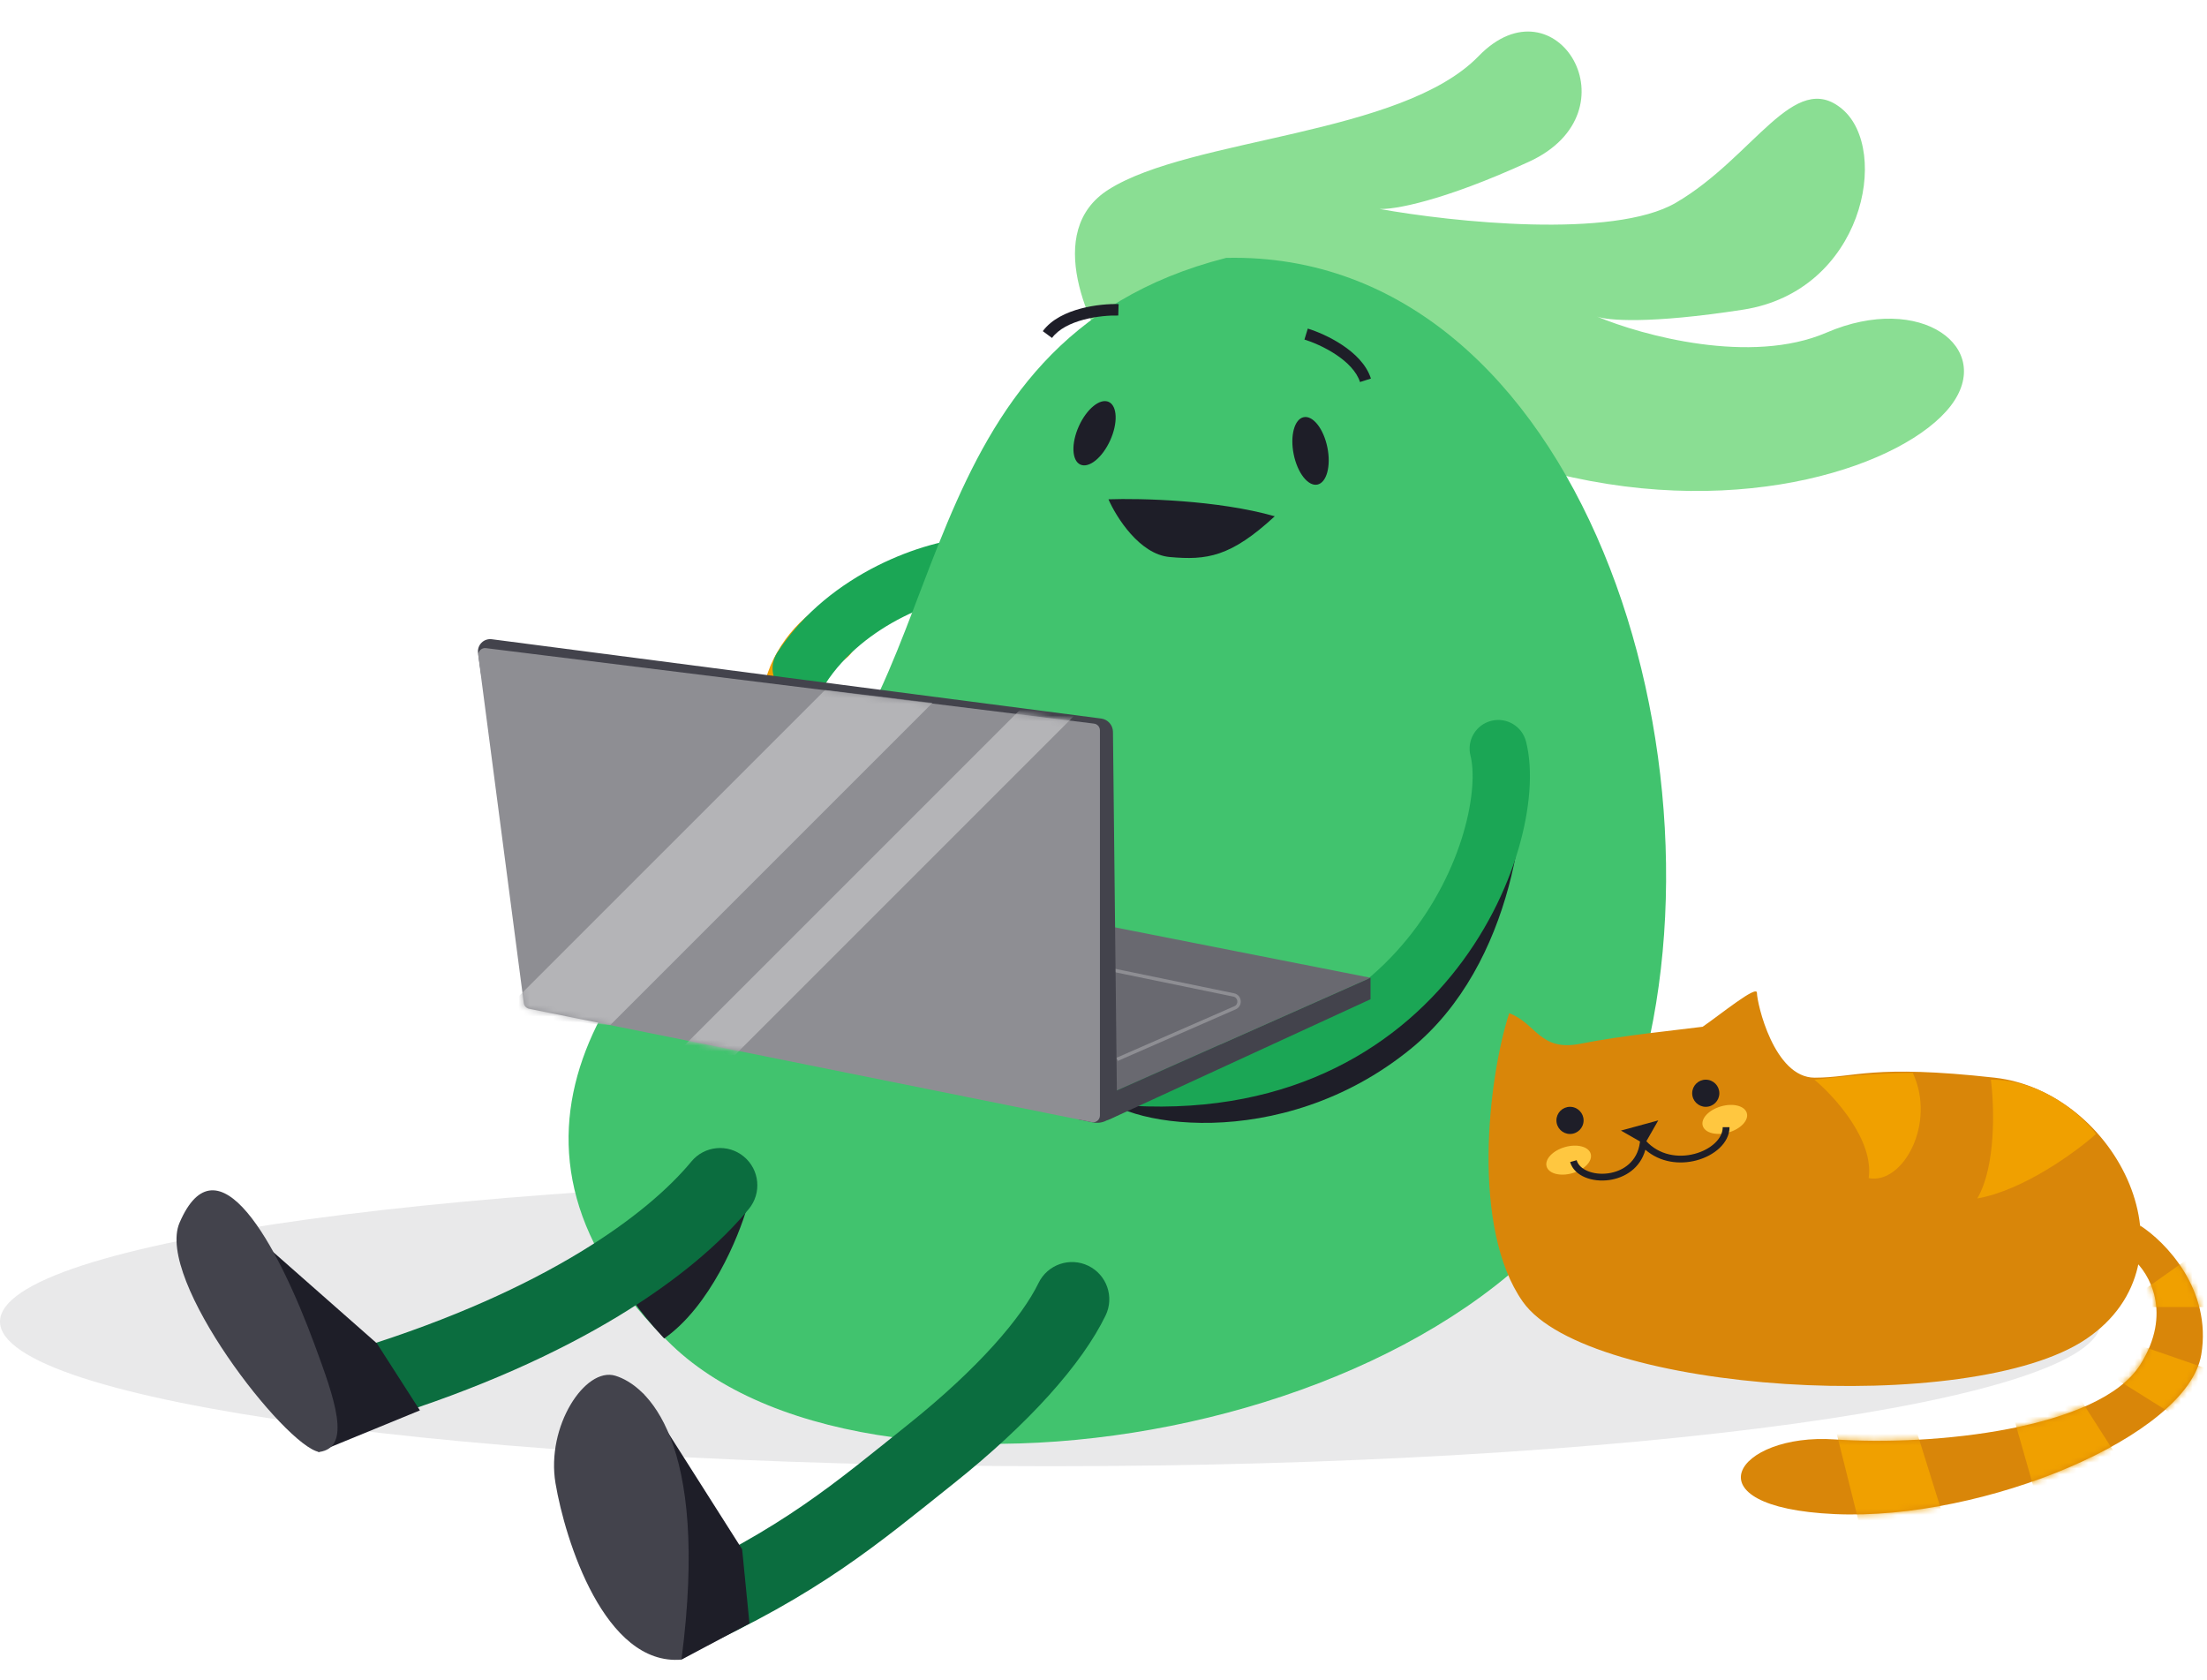
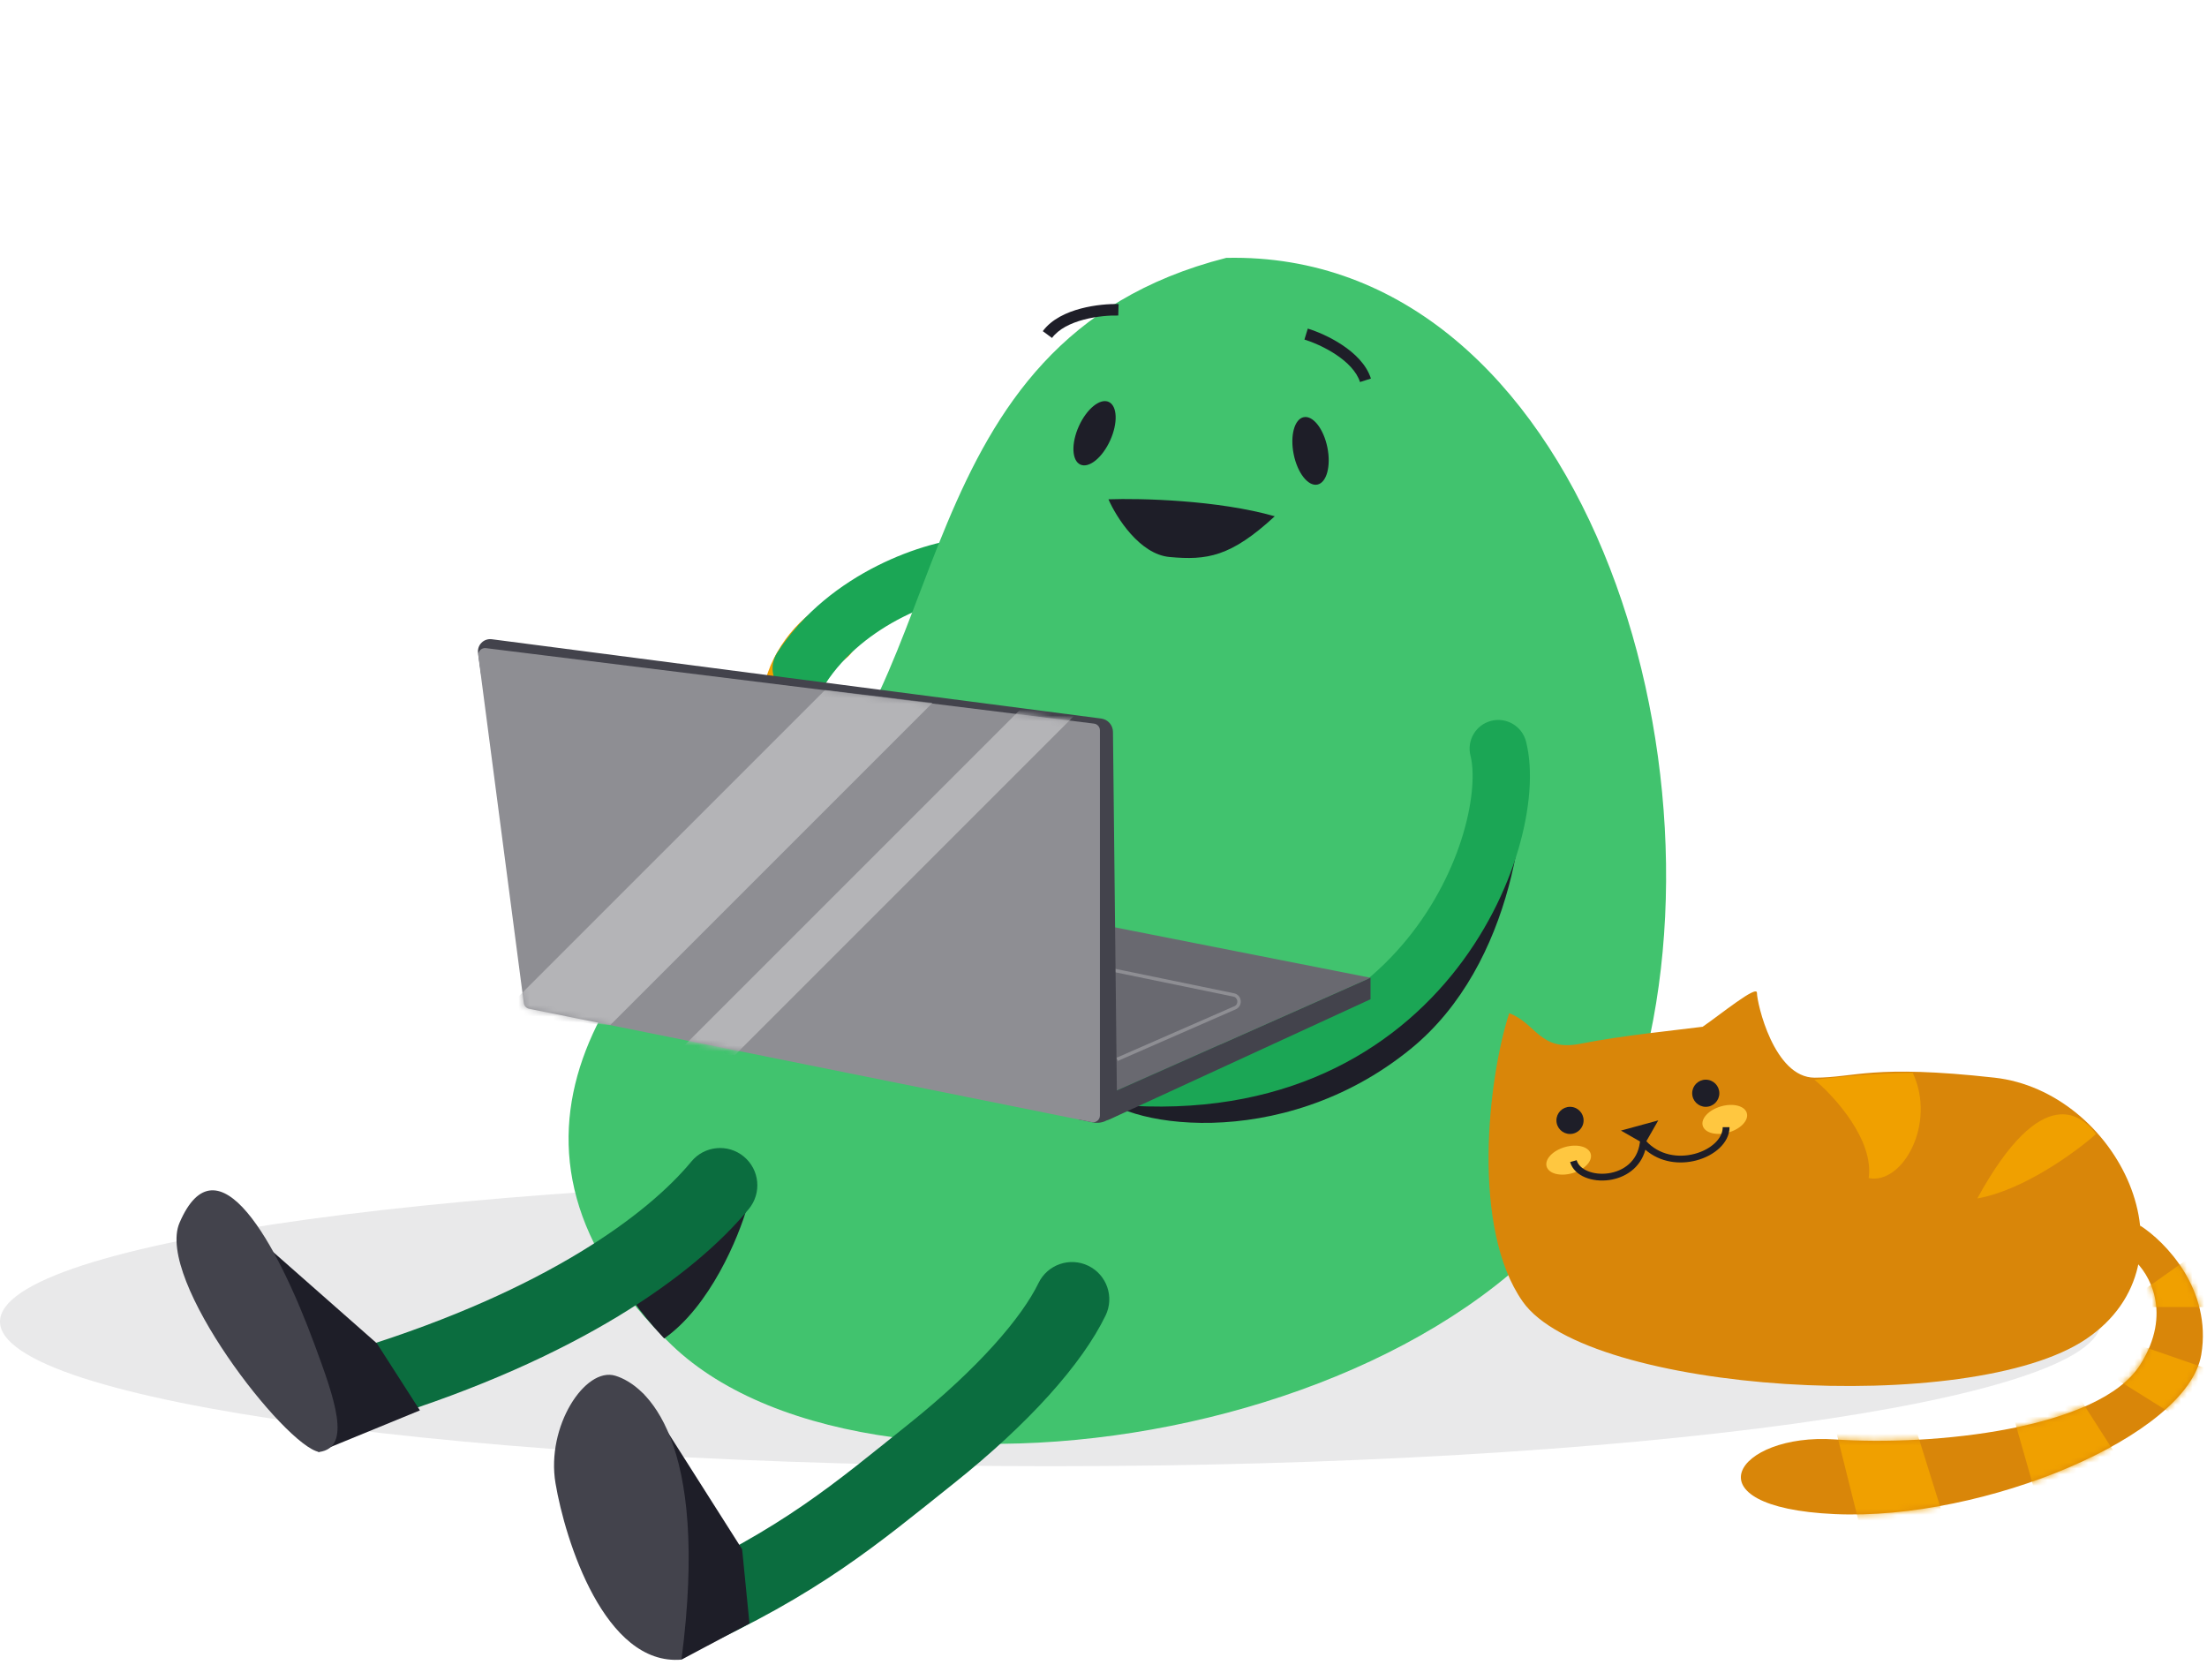
<svg xmlns="http://www.w3.org/2000/svg" width="381" height="290" viewBox="0 0 381 290" fill="none">
  <path d="M362.669 228.15C362.669 241.936 281.483 253.111 181.335 253.111C81.186 253.111 0 241.936 0 228.15C0 214.365 81.186 203.189 181.335 203.189C281.483 203.189 362.669 214.365 362.669 228.15Z" fill="#1E1E28" fill-opacity="0.1" />
-   <path d="M193.246 63.996C187.901 56.566 180.043 39.912 191.362 32.731C205.512 23.754 241.954 23.414 255.268 9.678C268.582 -4.057 282.778 19.275 263.953 27.919C248.893 34.834 240.453 36.229 238.115 36.063C250.68 38.329 278.507 41.291 289.292 35.011C302.774 27.161 309.743 11.799 318.051 18.852C326.359 25.905 321.688 50.242 300.9 53.46C284.665 55.973 277.426 55.32 275.68 54.641C283.543 57.939 302.278 63.041 315.302 57.423C331.664 50.366 344.481 60.09 336.718 70.11C328.955 80.13 301.239 89.902 268.344 81.683C235.45 73.465 233.15 48.044 193.246 63.996Z" fill="#8ADE93" />
  <path fill-rule="evenodd" clip-rule="evenodd" d="M146.945 106.702C148.615 108.865 148.215 111.972 146.052 113.641C144.632 114.738 143.281 116.385 142.42 118.125C141.517 119.947 141.45 121.233 141.593 121.814C141.594 121.821 141.596 121.829 141.598 121.838C141.636 122.013 141.752 122.542 143.293 122.963C145.226 123.492 148.864 123.61 155.023 122.173C157.684 121.552 160.345 123.206 160.966 125.867C161.587 128.528 159.933 131.188 157.272 131.809C150.438 133.403 144.921 133.666 140.685 132.508C136.134 131.265 132.997 128.311 131.982 124.168C131.074 120.461 132.091 116.686 133.553 113.734C135.056 110.7 137.351 107.858 140.005 105.809C142.168 104.139 145.275 104.539 146.945 106.702Z" fill="#F0A000" />
  <path d="M142.076 122.146C145.6 123.481 148.408 123.526 150.521 122.776C151.314 125.878 153.024 132.671 153.521 135.027C143.963 133.851 141.08 133.578 135.989 130.33C137.387 128.289 141.214 125.154 142.076 122.146Z" fill="#1E1E28" />
  <path fill-rule="evenodd" clip-rule="evenodd" d="M151.432 97.673C157.563 94.582 163.761 92.993 168.056 92.809C170.786 92.692 173.093 94.811 173.21 97.54C173.327 100.27 171.209 102.578 168.479 102.695C165.853 102.807 161.025 103.918 155.886 106.508C150.8 109.073 145.819 112.881 142.475 118.059C140.992 120.354 137.93 121.013 135.635 119.53C133.34 118.047 132.681 114.985 134.164 112.69C138.714 105.645 145.248 100.79 151.432 97.673Z" fill="#1BA655" />
  <path d="M281.874 190.022C300.481 132.71 273.12 43.187 211.689 44.515C155.111 58.903 165.436 119.577 134.929 142.14C104.422 164.702 80.198 197.918 115.975 232.211C151.751 266.504 263.267 247.334 281.874 190.022Z" fill="#41C36E" />
  <path d="M191.659 76.011C190.31 78.999 188.005 80.875 186.511 80.201C185.017 79.526 184.899 76.556 186.248 73.568C187.598 70.58 189.903 68.704 191.397 69.379C192.891 70.053 193.009 73.023 191.659 76.011Z" fill="#1E1E28" />
  <path d="M229.151 77.248C229.801 80.462 229.024 83.33 227.417 83.655C225.811 83.98 223.981 81.638 223.332 78.424C222.683 75.21 223.459 72.341 225.066 72.016C226.673 71.692 228.502 74.034 229.151 77.248Z" fill="#1E1E28" />
  <path fill-rule="evenodd" clip-rule="evenodd" d="M230.606 61.199C228.662 59.91 226.533 59.027 225.189 58.617L225.767 56.724C227.266 57.182 229.574 58.14 231.699 59.549C233.801 60.943 235.878 62.88 236.666 65.349L234.781 65.951C234.197 64.122 232.572 62.503 230.606 61.199Z" fill="#1E1E28" />
  <path fill-rule="evenodd" clip-rule="evenodd" d="M187.09 55.179C189.345 54.582 191.644 54.429 193.049 54.471L193.108 52.493C191.542 52.446 189.049 52.613 186.584 53.266C184.146 53.912 181.558 55.08 180.019 57.166L181.611 58.341C182.751 56.795 184.809 55.783 187.09 55.179Z" fill="#1E1E28" />
  <path fill-rule="evenodd" clip-rule="evenodd" d="M187.878 218.511C191.073 220.063 192.406 223.911 190.855 227.106C186.793 235.472 177.667 245.704 164.611 256.117C151.396 266.656 141.507 275.12 119.606 285.076C116.372 286.546 112.559 285.116 111.089 281.882C109.619 278.649 111.049 274.836 114.282 273.366C135.311 263.807 144.278 255.88 156.59 246.06C169.061 236.115 176.452 227.319 179.283 221.488C180.834 218.293 184.682 216.96 187.878 218.511Z" fill="#0B6D3F" />
  <path d="M114.657 231.063C122.573 225.521 127.52 213.582 129.004 208.305L107.73 221.662C107.895 222.487 109.512 225.521 114.657 231.063Z" fill="#1E1E28" />
  <path fill-rule="evenodd" clip-rule="evenodd" d="M128.404 199.653C131.144 201.914 131.531 205.968 129.27 208.707C119.755 220.233 99.784 234.458 65.787 245.031C62.395 246.086 58.79 244.192 57.736 240.8C56.681 237.408 58.575 233.803 61.967 232.748C94.431 222.652 111.915 209.525 119.35 200.518C121.611 197.779 125.665 197.391 128.404 199.653Z" fill="#0B6D3F" />
  <path d="M54.971 250.66L72.49 243.473L65.063 231.906L36.145 206.428L54.971 250.66Z" fill="#1E1E28" />
  <path d="M30.996 211.08C26.776 220.886 49.243 249.658 55.096 250.654C60.798 249.884 57.747 241.435 54.302 232.103C47.816 214.532 37.531 195.897 30.996 211.08Z" fill="#43434C" />
  <path d="M129.381 280.255L128.117 267.454L111 240.501L117.646 286.5L129.381 280.255Z" fill="#1E1E28" />
  <path d="M95.9 256.065C97.558 265.882 104.369 287.619 117.644 286.5C122.618 248.187 111.431 239.081 106.226 237.492C101.022 235.903 94.242 246.248 95.9 256.065Z" fill="#43434C" />
  <path d="M243.539 181.067C261.579 166.367 264.14 138.813 262.642 128.543C259.612 147.097 245.941 169.428 237.261 176.533C228.582 183.638 195.658 188.789 189.231 188.241C192.749 194.33 220.989 199.442 243.539 181.067Z" fill="#1E1E28" />
  <path fill-rule="evenodd" clip-rule="evenodd" d="M257.423 124.442C260.07 123.764 262.765 125.361 263.442 128.008C264.708 132.954 264.151 139.709 262.117 146.618C260.042 153.666 256.277 161.411 250.522 168.442C238.869 182.682 219.269 193.71 190.082 190.455C187.366 190.153 185.41 187.706 185.713 184.99C186.016 182.275 188.463 180.319 191.178 180.622C216.964 183.497 233.293 173.872 242.865 162.176C247.724 156.239 250.896 149.696 252.625 143.823C254.395 137.812 254.51 133.014 253.857 130.462C253.179 127.815 254.776 125.119 257.423 124.442Z" fill="#1BA655" />
  <path d="M220.064 89.124C210.221 86.311 196.824 85.999 191.355 86.194C192.723 89.319 196.746 95.686 201.902 96.154C208.346 96.74 212.448 96.154 220.064 89.124Z" fill="#1E1E28" />
  <path d="M236.598 168.79L189.887 189.55L91.275 168.79L131.313 148.029L236.598 168.79Z" fill="#696970" />
  <path fill-rule="evenodd" clip-rule="evenodd" d="M191.429 167.02L213.026 171.467C214.426 171.755 214.627 173.671 213.318 174.243L192.97 183.146L192.735 182.609L213.083 173.706C213.869 173.363 213.748 172.213 212.908 172.04L191.311 167.594L191.429 167.02Z" fill="#8E8E93" />
  <path d="M236.597 172.497V168.79L189.887 189.55V192.169C189.887 193.024 190.772 193.591 191.548 193.234L236.597 172.497Z" fill="#43434C" />
  <path d="M192.854 192.516L190.967 193.459C190.268 193.809 189.472 193.915 188.706 193.762L186.181 193.257L189.147 125.045L83.121 116.889L82.529 112.745C82.435 112.087 82.656 111.422 83.127 110.952C83.591 110.488 84.244 110.266 84.894 110.35L190.094 124.041C191.252 124.191 192.122 125.172 192.135 126.339L192.854 192.516Z" fill="#43434C" />
  <path d="M188.857 124.917L83.879 111.886C83.118 111.791 82.473 112.441 82.573 113.201L90.423 173.149C90.488 173.646 90.862 174.047 91.353 174.146L188.481 193.716C189.207 193.862 189.885 193.308 189.885 192.567V126.08C189.885 125.489 189.444 124.99 188.857 124.917Z" fill="#8E8E93" />
  <mask id="mask0_1233_14797" style="mask-type:alpha" maskUnits="userSpaceOnUse" x="82" y="111" width="108" height="83">
    <path d="M189.886 125.045L82.377 111.699L90.533 173.98L189.886 193.999V125.045Z" fill="#8E8E93" />
  </mask>
  <g mask="url(#mask0_1233_14797)">
    <path d="M86.084 175.463L142.433 119.113L160.969 121.338L105.361 176.946L86.084 175.463Z" fill="#B4B4B7" />
    <path d="M116.482 182.136L176.539 122.079L188.402 120.596L126.863 182.136H116.482Z" fill="#B4B4B7" />
  </g>
  <path d="M262.879 224.706C253.974 212.051 256.825 186.428 260.536 174.905C265.223 176.663 265.809 181.585 272.84 180.179C279.87 178.772 289.44 177.835 293.932 177.249C297.057 175.101 303.306 169.984 303.306 171.39C303.306 173.148 306.236 186.037 313.266 186.037C320.297 186.037 323.227 183.694 344.319 186.037C365.411 188.381 380.058 217.676 360.138 231.151C340.218 244.627 274.011 240.526 262.879 224.706Z" fill="#D98609" />
  <path d="M273.379 193.413C273.379 194.707 272.329 195.757 271.035 195.757C269.741 195.757 268.691 194.707 268.691 193.413C268.691 192.119 269.741 191.07 271.035 191.07C272.329 191.07 273.379 192.119 273.379 193.413Z" fill="#1E1E28" />
  <path d="M296.814 188.726C296.814 190.02 295.765 191.07 294.471 191.07C293.176 191.07 292.127 190.02 292.127 188.726C292.127 187.432 293.176 186.383 294.471 186.383C295.765 186.383 296.814 187.432 296.814 188.726Z" fill="#1E1E28" />
  <path d="M283.927 197.514L286.271 193.413L279.826 195.171L283.927 197.514Z" fill="#1E1E28" />
  <path d="M322.595 203.373C323.532 196.811 316.736 189.312 313.221 186.382C316.345 185.992 324.118 185.211 330.212 185.211C334.313 193.999 328.454 204.545 322.595 203.373Z" fill="#F0A000" />
-   <path d="M341.344 206.889C344.625 201.264 344.273 190.874 343.687 186.383C352.593 186.383 359.506 192.632 361.85 195.757C358.335 198.882 349.312 205.483 341.344 206.889Z" fill="#F0A000" />
+   <path d="M341.344 206.889C352.593 186.383 359.506 192.632 361.85 195.757C358.335 198.882 349.312 205.483 341.344 206.889Z" fill="#F0A000" />
  <path d="M274.609 199.181C274.965 200.426 273.55 201.923 271.448 202.526C269.346 203.129 267.353 202.609 266.996 201.365C266.639 200.121 268.054 198.623 270.156 198.02C272.258 197.417 274.252 197.937 274.609 199.181Z" fill="#FFC740" />
  <path d="M301.56 192.151C301.917 193.395 300.502 194.892 298.399 195.495C296.297 196.098 294.304 195.578 293.947 194.334C293.59 193.09 295.005 191.593 297.107 190.99C299.209 190.387 301.203 190.907 301.56 192.151Z" fill="#FFC740" />
  <path fill-rule="evenodd" clip-rule="evenodd" d="M284.044 198.475C286.624 200.721 290.016 201.064 292.831 200.324C294.391 199.914 295.808 199.164 296.846 198.184C297.883 197.205 298.571 195.962 298.571 194.585H297.399C297.399 195.552 296.916 196.506 296.041 197.332C295.167 198.158 293.932 198.823 292.533 199.191C289.729 199.928 286.4 199.448 284.117 196.905L283.262 195.953L283.099 197.221C282.677 200.52 280.221 202.18 277.659 202.546C276.374 202.73 275.098 202.579 274.093 202.161C273.086 201.741 272.412 201.084 272.183 200.283L271.057 200.605C271.414 201.855 272.424 202.735 273.643 203.243C274.865 203.751 276.357 203.916 277.824 203.706C280.479 203.327 283.17 201.691 284.044 198.475Z" fill="#1E1E28" />
  <path d="M380.013 233.84C381.887 222.591 373.763 214.31 369.467 211.576L368.295 217.435C371.029 219.778 375.091 226.692 369.467 235.598C362.436 246.73 333.727 249.659 316.736 248.487C299.745 247.316 290.957 260.205 316.736 261.377C342.515 262.549 377.669 247.901 380.013 233.84Z" fill="#D98609" />
  <mask id="mask1_1233_14797" style="mask-type:alpha" maskUnits="userSpaceOnUse" x="300" y="211" width="81" height="51">
    <path d="M380.013 233.84C381.887 222.591 373.763 214.31 369.467 211.576L368.295 217.435C371.029 219.778 375.091 226.692 369.467 235.598C362.436 246.73 333.727 249.659 316.736 248.487C299.745 247.316 290.957 260.205 316.736 261.377C342.515 262.549 377.669 247.901 380.013 233.84Z" fill="#D98609" />
  </mask>
  <g mask="url(#mask1_1233_14797)">
    <path d="M322.009 267.236L316.736 246.144L330.212 244.972L336.071 263.721L322.009 267.236Z" fill="#F0A000" />
    <path d="M351.89 259.619L347.203 243.214L358.335 240.285L367.709 254.932L351.89 259.619Z" fill="#F0A000" />
    <path d="M364.194 237.355L368.881 232.082L384.114 237.355L378.255 246.144L364.194 237.355Z" fill="#F0A000" />
    <path d="M370.053 225.637V222.708L380.013 215.677L385.286 225.637H370.053Z" fill="#F0A000" />
  </g>
</svg>